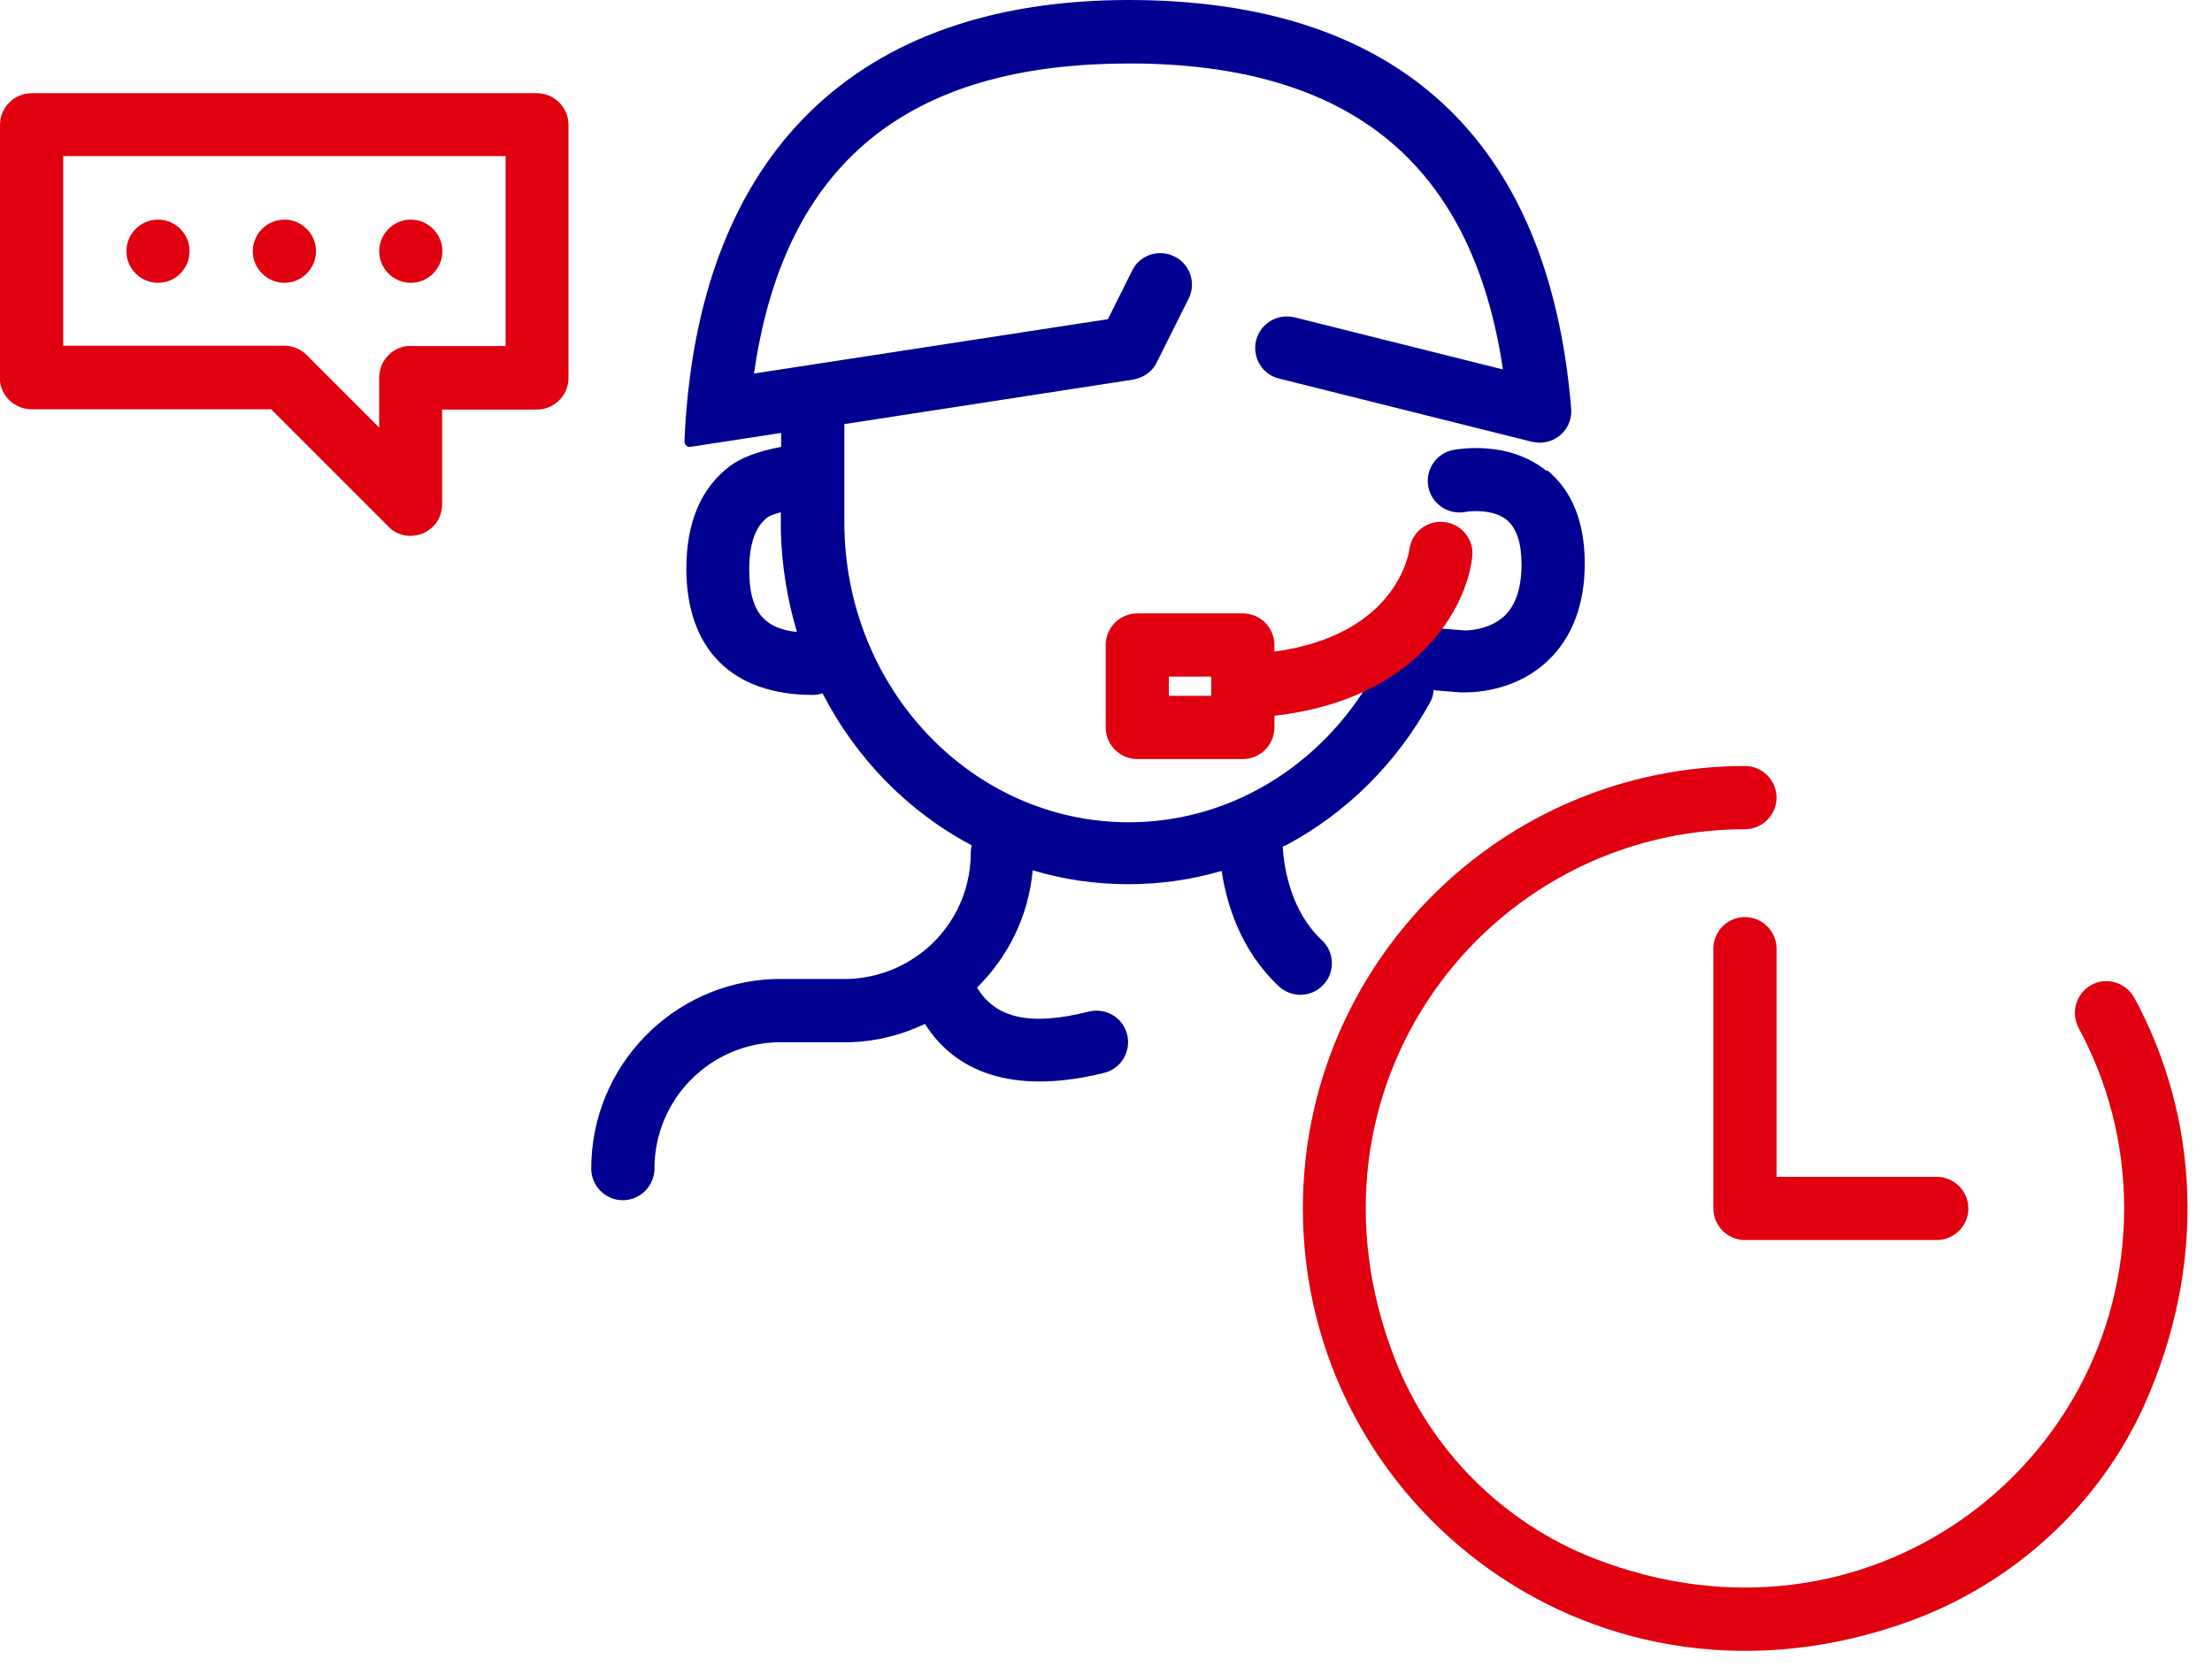
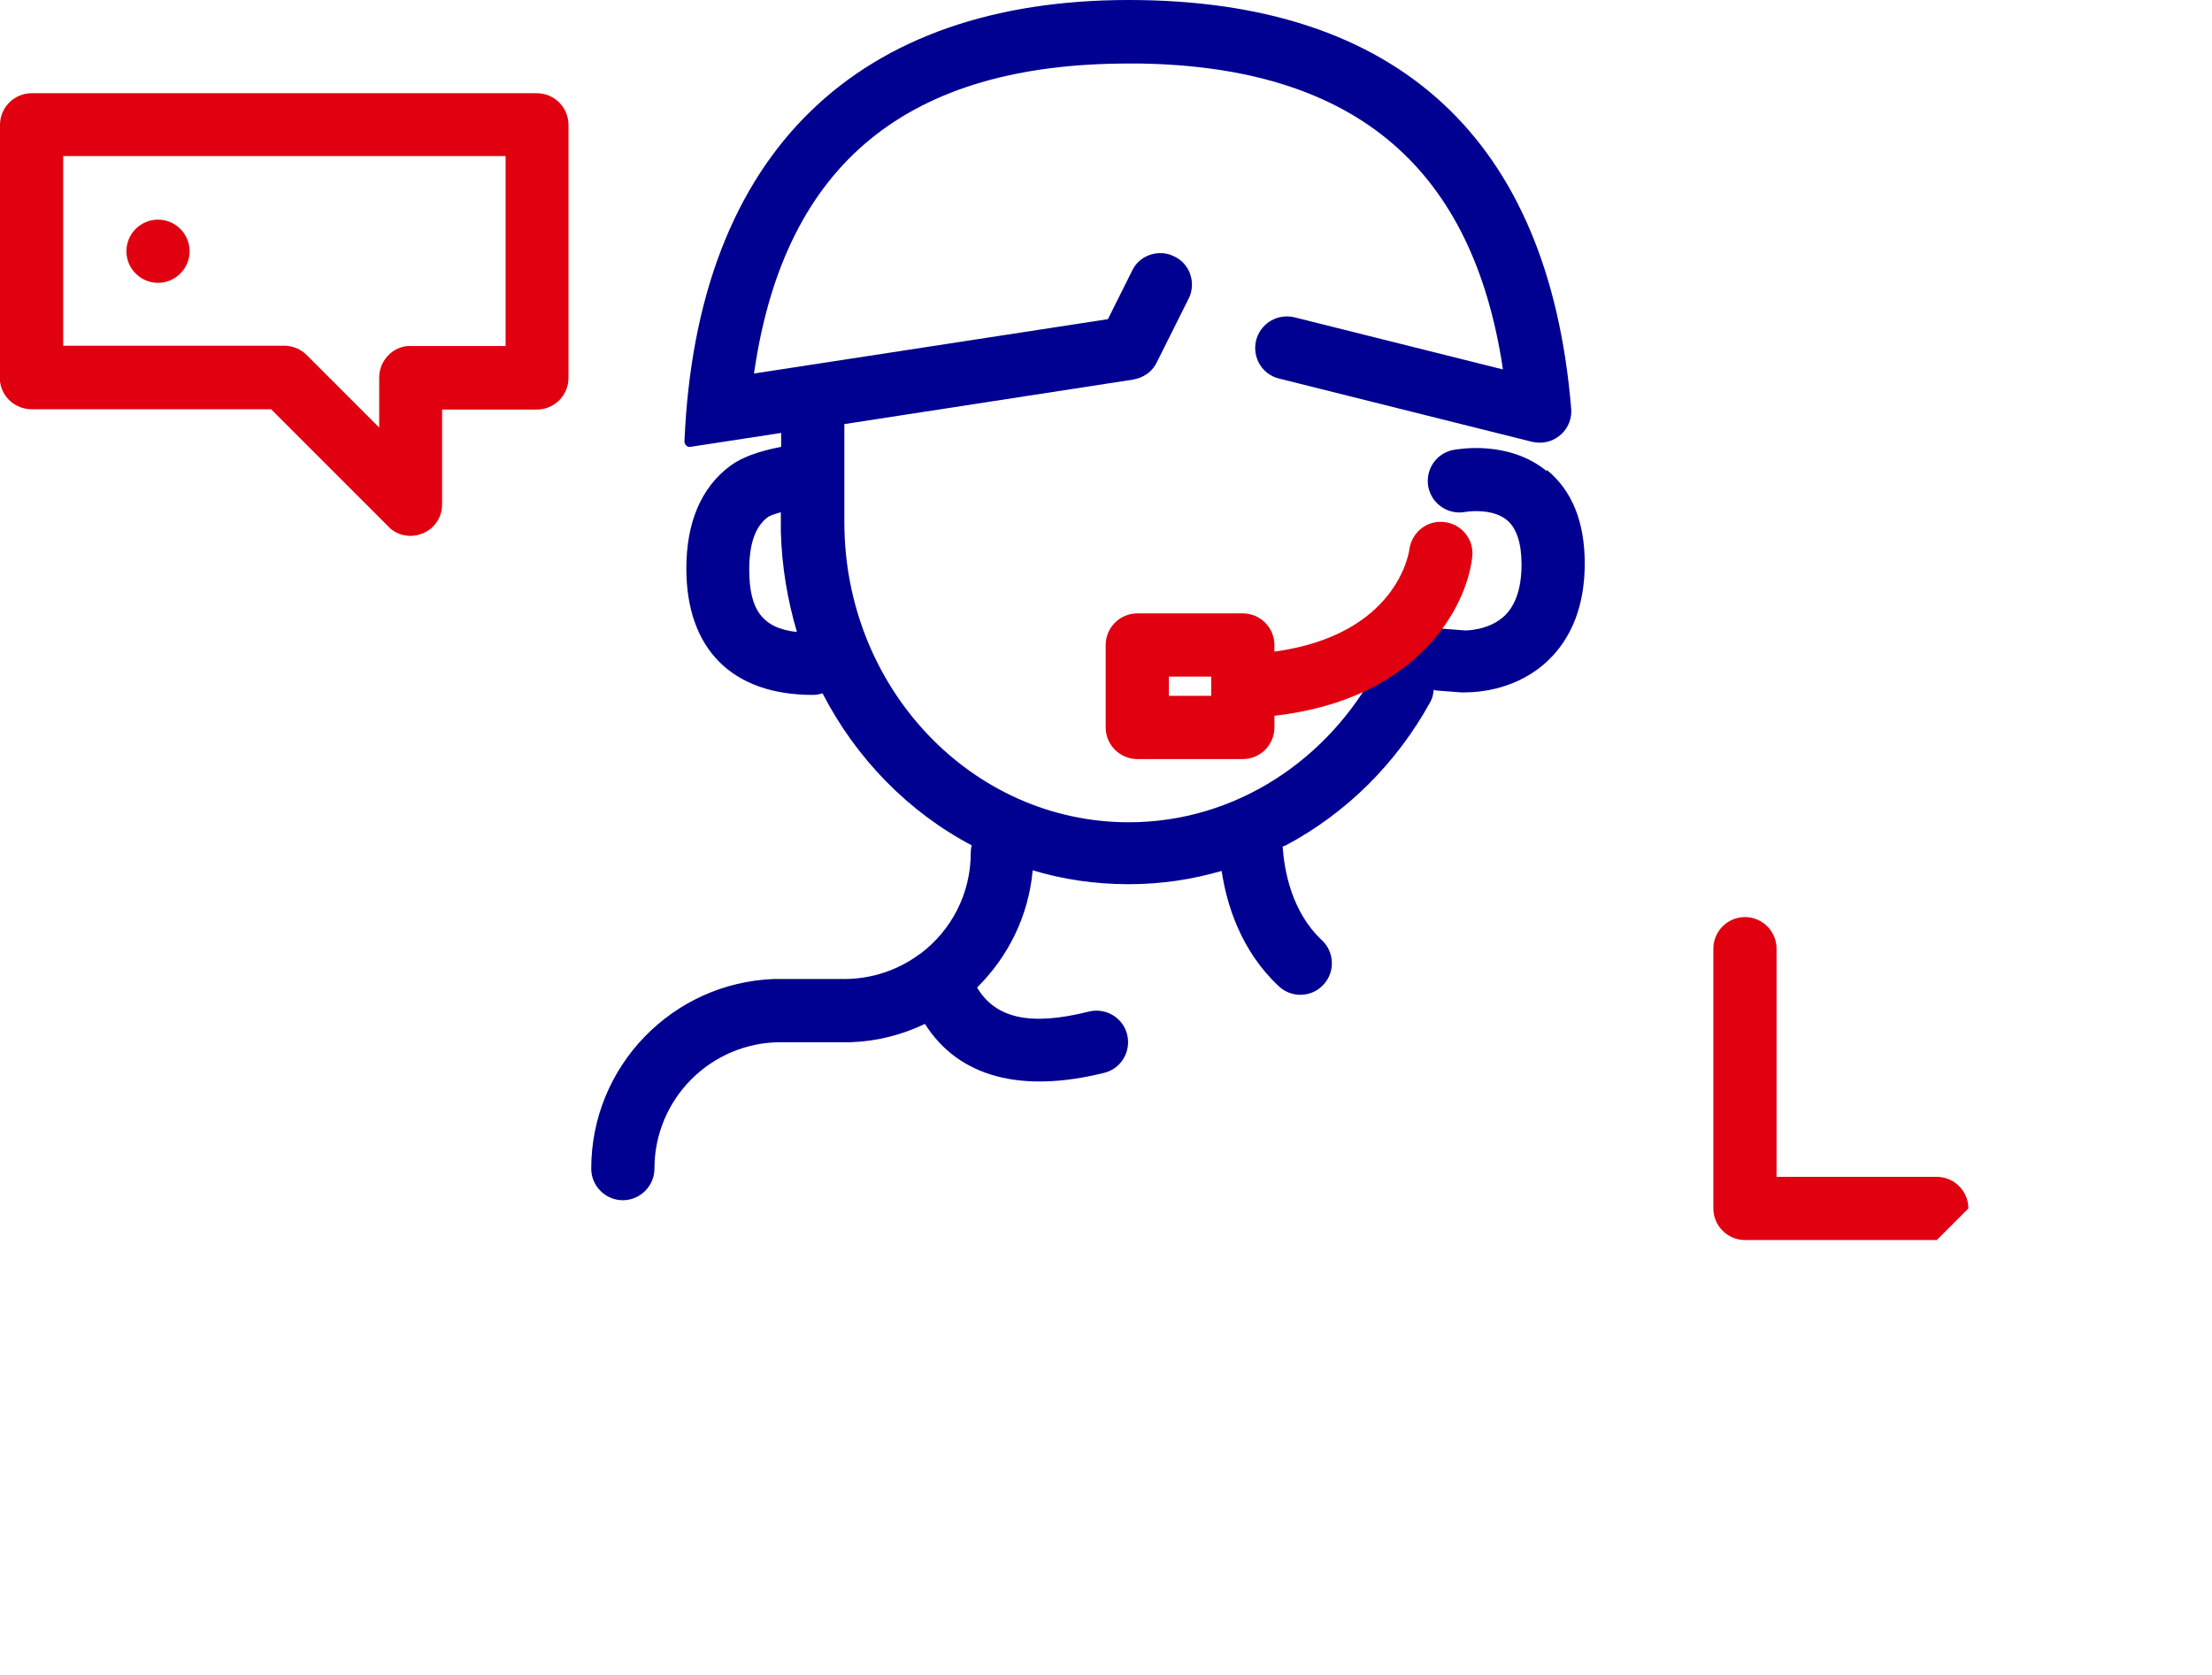
<svg xmlns="http://www.w3.org/2000/svg" width="70" height="53" viewBox="0 0 70 53" fill="none">
-   <path d="M55.22 24.24C55.77 24.24 56.22 24.69 56.22 25.24C56.22 25.79 55.77 26.24 55.22 26.24C47.06 26.24 40.79 34.39 44.14 43C45.26 45.88 47.57 48.2 50.46 49.32C59.07 52.66 67.22 46.4 67.22 38.24C67.22 36.22 66.72 34.27 65.78 32.53C65.52 32.04 65.7 31.44 66.18 31.17C66.66 30.9 67.27 31.09 67.54 31.57C69.6 35.37 69.85 40.03 67.85 44.48C66.43 47.62 63.75 50.07 60.52 51.27C50.57 54.94 41.23 47.68 41.23 38.24C41.23 30.51 47.5 24.24 55.23 24.24H55.22Z" fill="#E0000F" />
  <path d="M48.95 14.91C47.74 13.92 46.15 14.21 45.98 14.24C45.44 14.35 45.1 14.87 45.2 15.41C45.31 15.95 45.83 16.3 46.37 16.2C46.6 16.16 47.29 16.12 47.69 16.46C47.99 16.71 48.15 17.18 48.15 17.86C48.15 18.59 47.97 19.14 47.62 19.48C47.11 19.97 46.34 19.95 46.36 19.95L45.59 19.89C45.11 19.86 44.7 20.18 44.57 20.64C44.48 20.62 44.39 20.61 44.29 20.62C43.99 20.66 43.73 20.85 43.59 21.12C42.05 24.04 39.1 26.02 35.72 26.02C30.76 26.02 26.72 21.78 26.72 16.52V13.42L35.87 12.01L35.99 11.98C36.26 11.9 36.49 11.72 36.61 11.46L37.61 9.46L37.66 9.35C37.83 8.88 37.63 8.34 37.17 8.12L37.06 8.07C36.59 7.9 36.05 8.1 35.83 8.56L35.06 10.1L23.86 11.82L23.88 11.69C24.86 5.16 28.73 2.01 35.72 2.01H36.08C42.73 2.12 46.47 5.16 47.51 11.36L47.56 11.69L40.96 10.04L40.85 10.02C40.35 9.96 39.88 10.27 39.75 10.77C39.62 11.31 39.94 11.85 40.48 11.98L48.48 13.98L48.6 14C49.22 14.08 49.78 13.57 49.72 12.92C49.01 4.4 44.24 0 35.72 0C27.2 0 22.05 4.76 21.66 13.97C21.66 14.07 21.75 14.16 21.85 14.14L24.72 13.7V14.14C24 14.28 23.48 14.47 23.11 14.74C22.17 15.44 21.72 16.56 21.72 17.99C21.72 20.54 23.17 21.99 25.72 21.99C25.83 21.99 25.93 21.97 26.03 21.94C27.09 24 28.74 25.69 30.75 26.75C30.73 26.83 30.72 26.91 30.72 26.99C30.72 28.29 30.1 29.44 29.14 30.17C29.12 30.18 29.11 30.19 29.09 30.2C28.43 30.69 27.6 30.98 26.71 30.98H24.49C21.28 31.1 18.71 33.74 18.71 36.98C18.71 37.53 19.16 37.98 19.71 37.98C20.26 37.98 20.71 37.53 20.71 36.98C20.71 34.77 22.5 32.98 24.71 32.98H26.93C27.77 32.95 28.56 32.74 29.27 32.4C30.34 34.09 32.32 34.6 34.94 33.95C35.48 33.82 35.8 33.27 35.67 32.74C35.54 32.2 34.99 31.88 34.46 32.01C32.59 32.48 31.5 32.22 30.92 31.25C31.9 30.28 32.55 28.99 32.68 27.54C33.64 27.83 34.66 27.98 35.71 27.98C36.76 27.98 37.72 27.83 38.66 27.56C38.82 28.63 39.27 30.09 40.47 31.21C40.66 31.39 40.91 31.48 41.15 31.48C41.42 31.48 41.69 31.37 41.88 31.16C42.26 30.76 42.23 30.12 41.83 29.75C40.86 28.84 40.64 27.52 40.59 26.79L40.69 26.75C42.61 25.73 44.2 24.15 45.27 22.2C45.33 22.09 45.36 21.96 45.37 21.83C45.4 21.83 45.42 21.85 45.45 21.85L46.23 21.91C46.23 21.91 46.3 21.91 46.36 21.91C46.78 21.91 48.01 21.83 48.98 20.91C49.75 20.18 50.15 19.14 50.15 17.83C50.15 16.52 49.75 15.52 48.95 14.87V14.91ZM23.71 18.02C23.71 17.17 23.92 16.65 24.29 16.37C24.35 16.32 24.5 16.27 24.71 16.21V16.82C24.74 17.92 24.92 18.99 25.22 20C24.13 19.88 23.71 19.3 23.71 18.03V18.02Z" fill="#000091" />
-   <path d="M61.29 39.24H55.22C54.67 39.24 54.22 38.79 54.22 38.24V30.02C54.22 29.47 54.67 29.02 55.22 29.02C55.77 29.02 56.22 29.47 56.22 30.02V37.24H61.29C61.84 37.24 62.29 37.69 62.29 38.24C62.29 38.79 61.84 39.24 61.29 39.24Z" fill="#E0000F" />
+   <path d="M61.29 39.24H55.22C54.67 39.24 54.22 38.79 54.22 38.24V30.02C54.22 29.47 54.67 29.02 55.22 29.02C55.77 29.02 56.22 29.47 56.22 30.02V37.24H61.29C61.84 37.24 62.29 37.69 62.29 38.24Z" fill="#E0000F" />
  <path d="M46.59 17.61C46.65 17.07 46.25 16.58 45.71 16.52C45.16 16.45 44.67 16.85 44.6 17.39C44.58 17.51 44.2 20.09 40.33 20.62V20.41C40.33 19.86 39.88 19.41 39.33 19.41H35.99C35.44 19.41 34.99 19.86 34.99 20.41V23.02C34.99 23.57 35.44 24.02 35.99 24.02H39.33C39.88 24.02 40.33 23.57 40.33 23.02V22.65C44.89 22.13 46.42 19.19 46.59 17.62V17.61ZM38.33 22.02H36.99V21.41H38.33V22.02Z" fill="#E0000F" />
  <path d="M4 7.95C4 8.5 4.45 8.95 5 8.95C5.55 8.95 6 8.5 6 7.95C6 7.4 5.55 6.95 5 6.95C4.45 6.95 4 7.4 4 7.95Z" fill="#E0000F" />
-   <path d="M9 8.95C8.45 8.95 8 8.5 8 7.95C8 7.4 8.45 6.95 9 6.95C9.55 6.95 10 7.4 10 7.95C10 8.5 9.55 8.95 9 8.95Z" fill="#E0000F" />
-   <path d="M12 7.95C12 8.5 12.45 8.95 13 8.95C13.55 8.95 14 8.5 14 7.95C14 7.4 13.55 6.95 13 6.95C12.45 6.95 12 7.4 12 7.95Z" fill="#E0000F" />
  <path fill-rule="evenodd" clip-rule="evenodd" d="M17 2.95H1C0.45 2.95 0 3.4 0 3.95V12.07C0.06 12.57 0.49 12.95 1 12.95H8.58L12.37 16.74C13.01 17.25 13.99 16.81 13.99 15.96V12.96H16.99C17.54 12.96 17.99 12.51 17.99 11.96V3.95C17.99 3.4 17.54 2.95 16.99 2.95H17ZM16 10.95H12.88C12.38 11.01 12 11.44 12 11.95V13.53L9.71 11.24L9.61 11.15C9.44 11.02 9.22 10.94 9 10.94H2V4.94H16V10.95Z" fill="#E0000F" />
</svg>